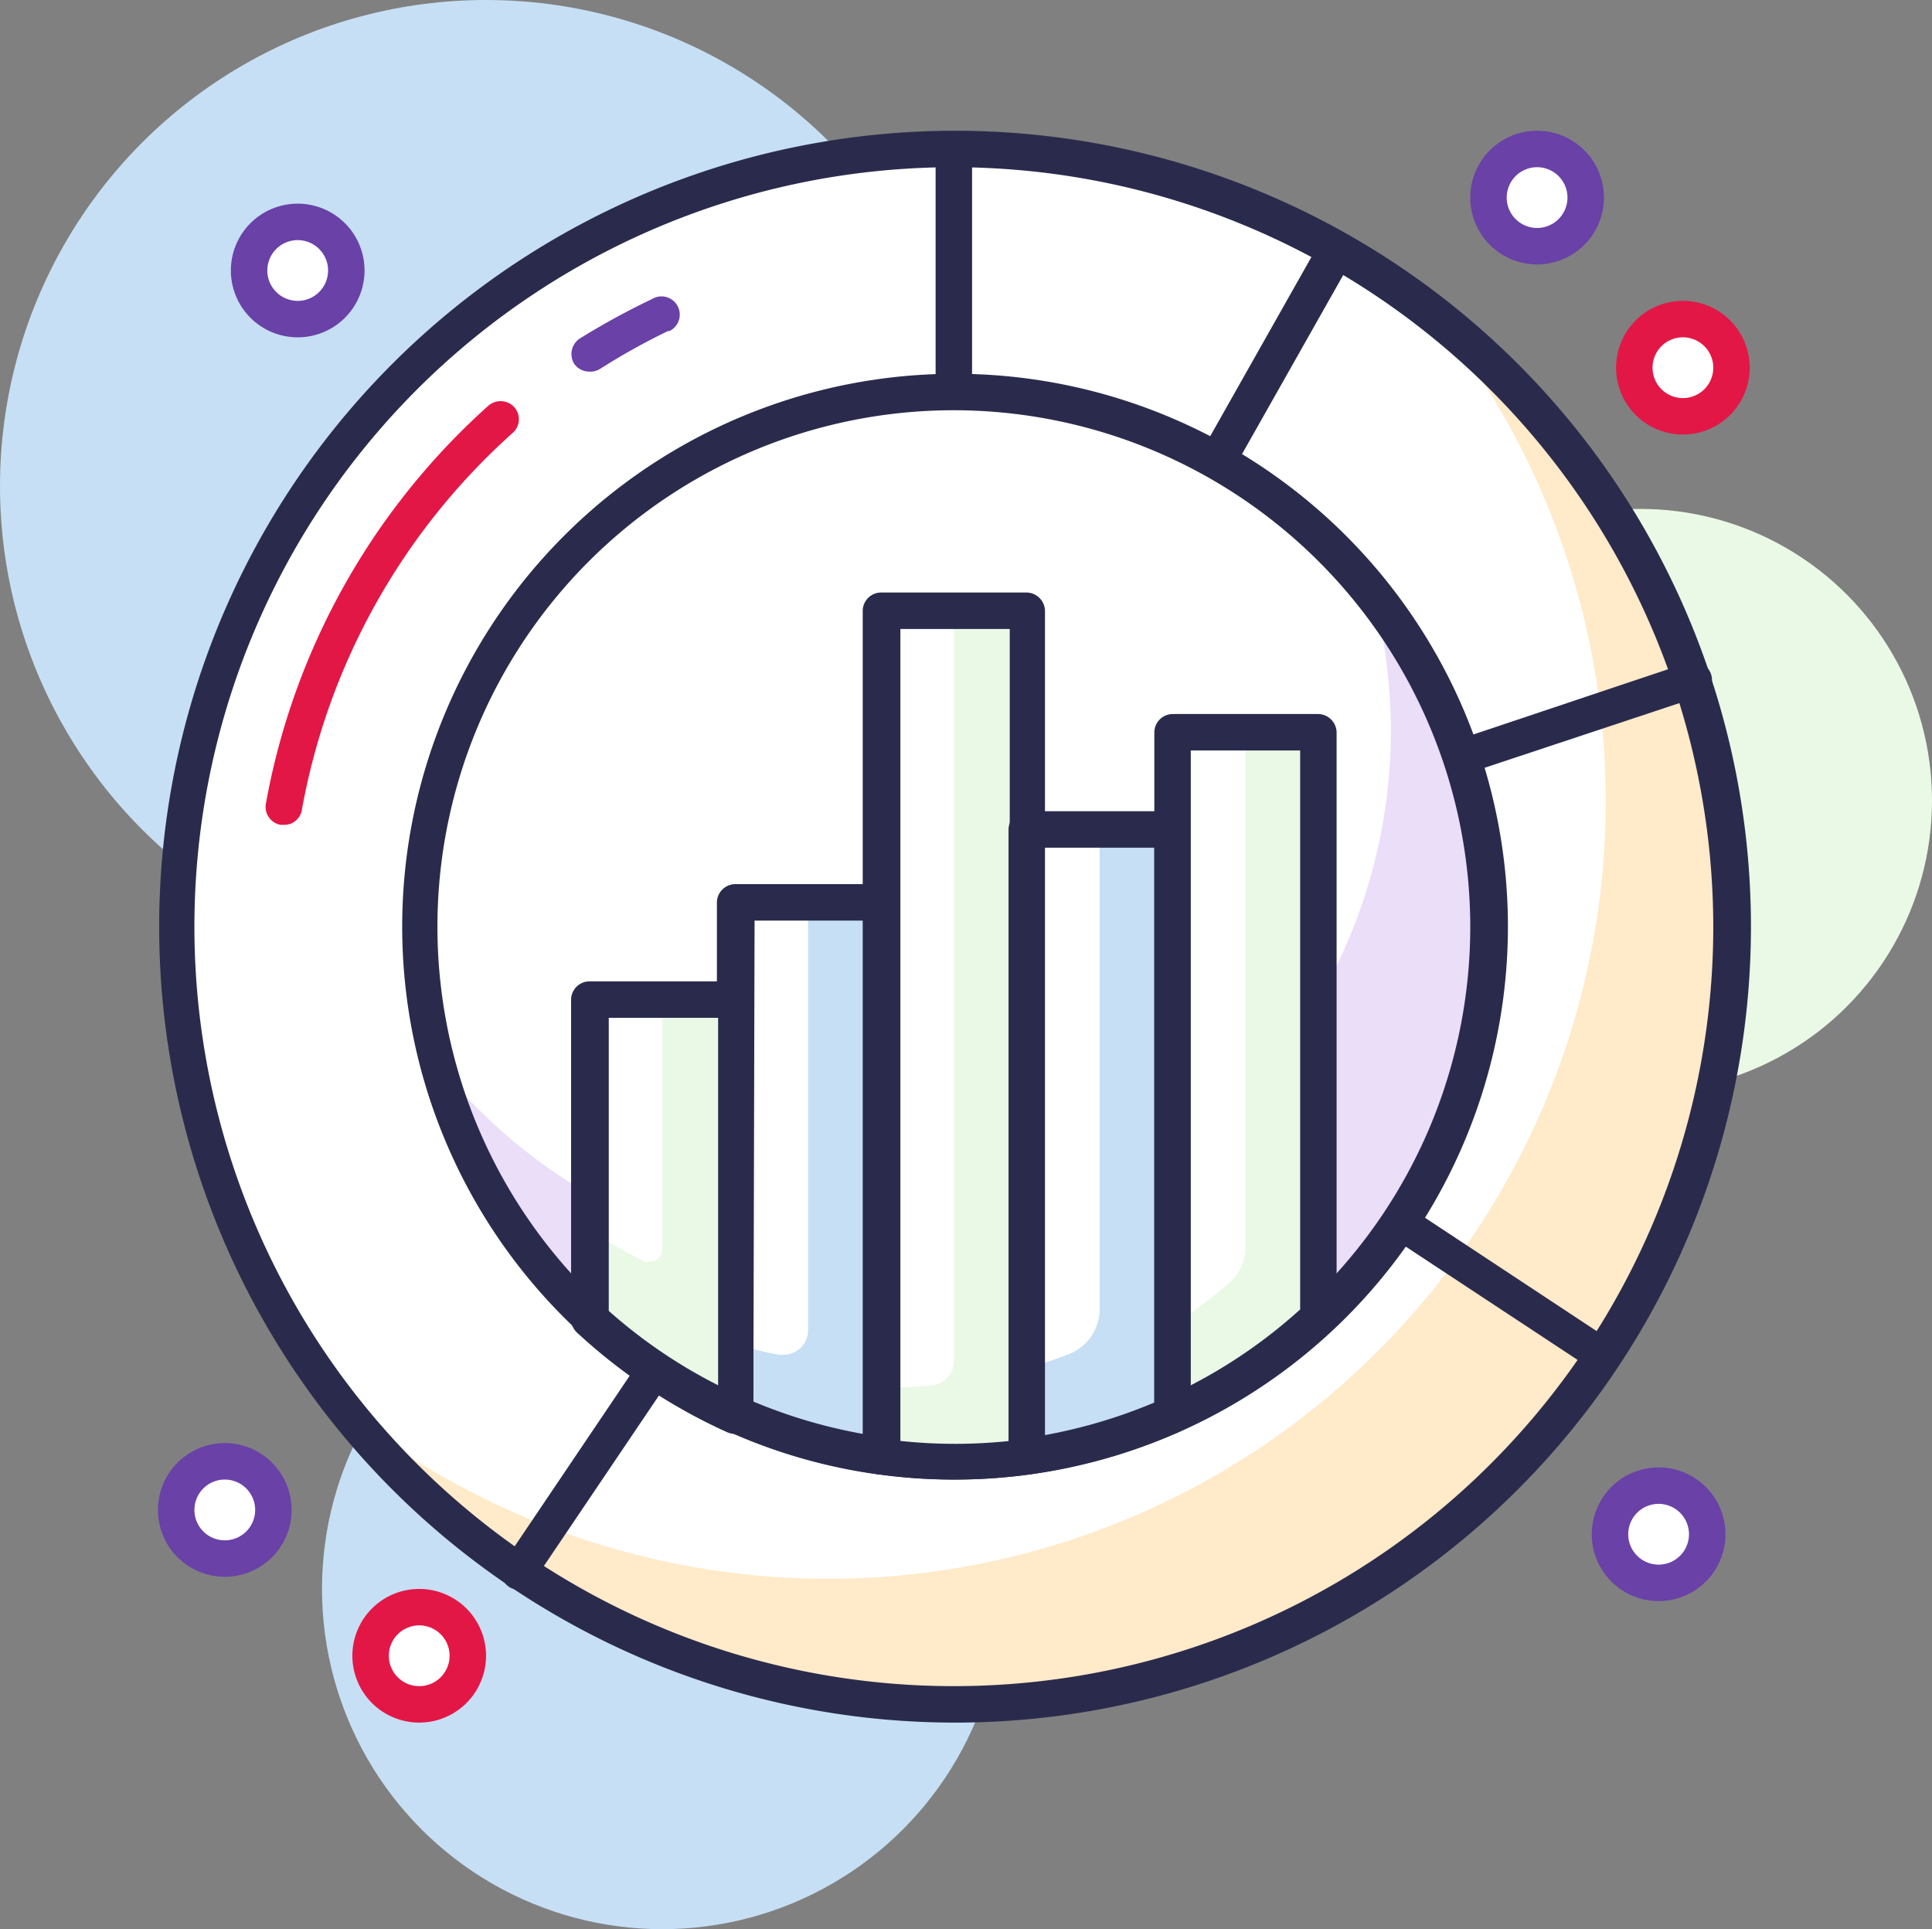
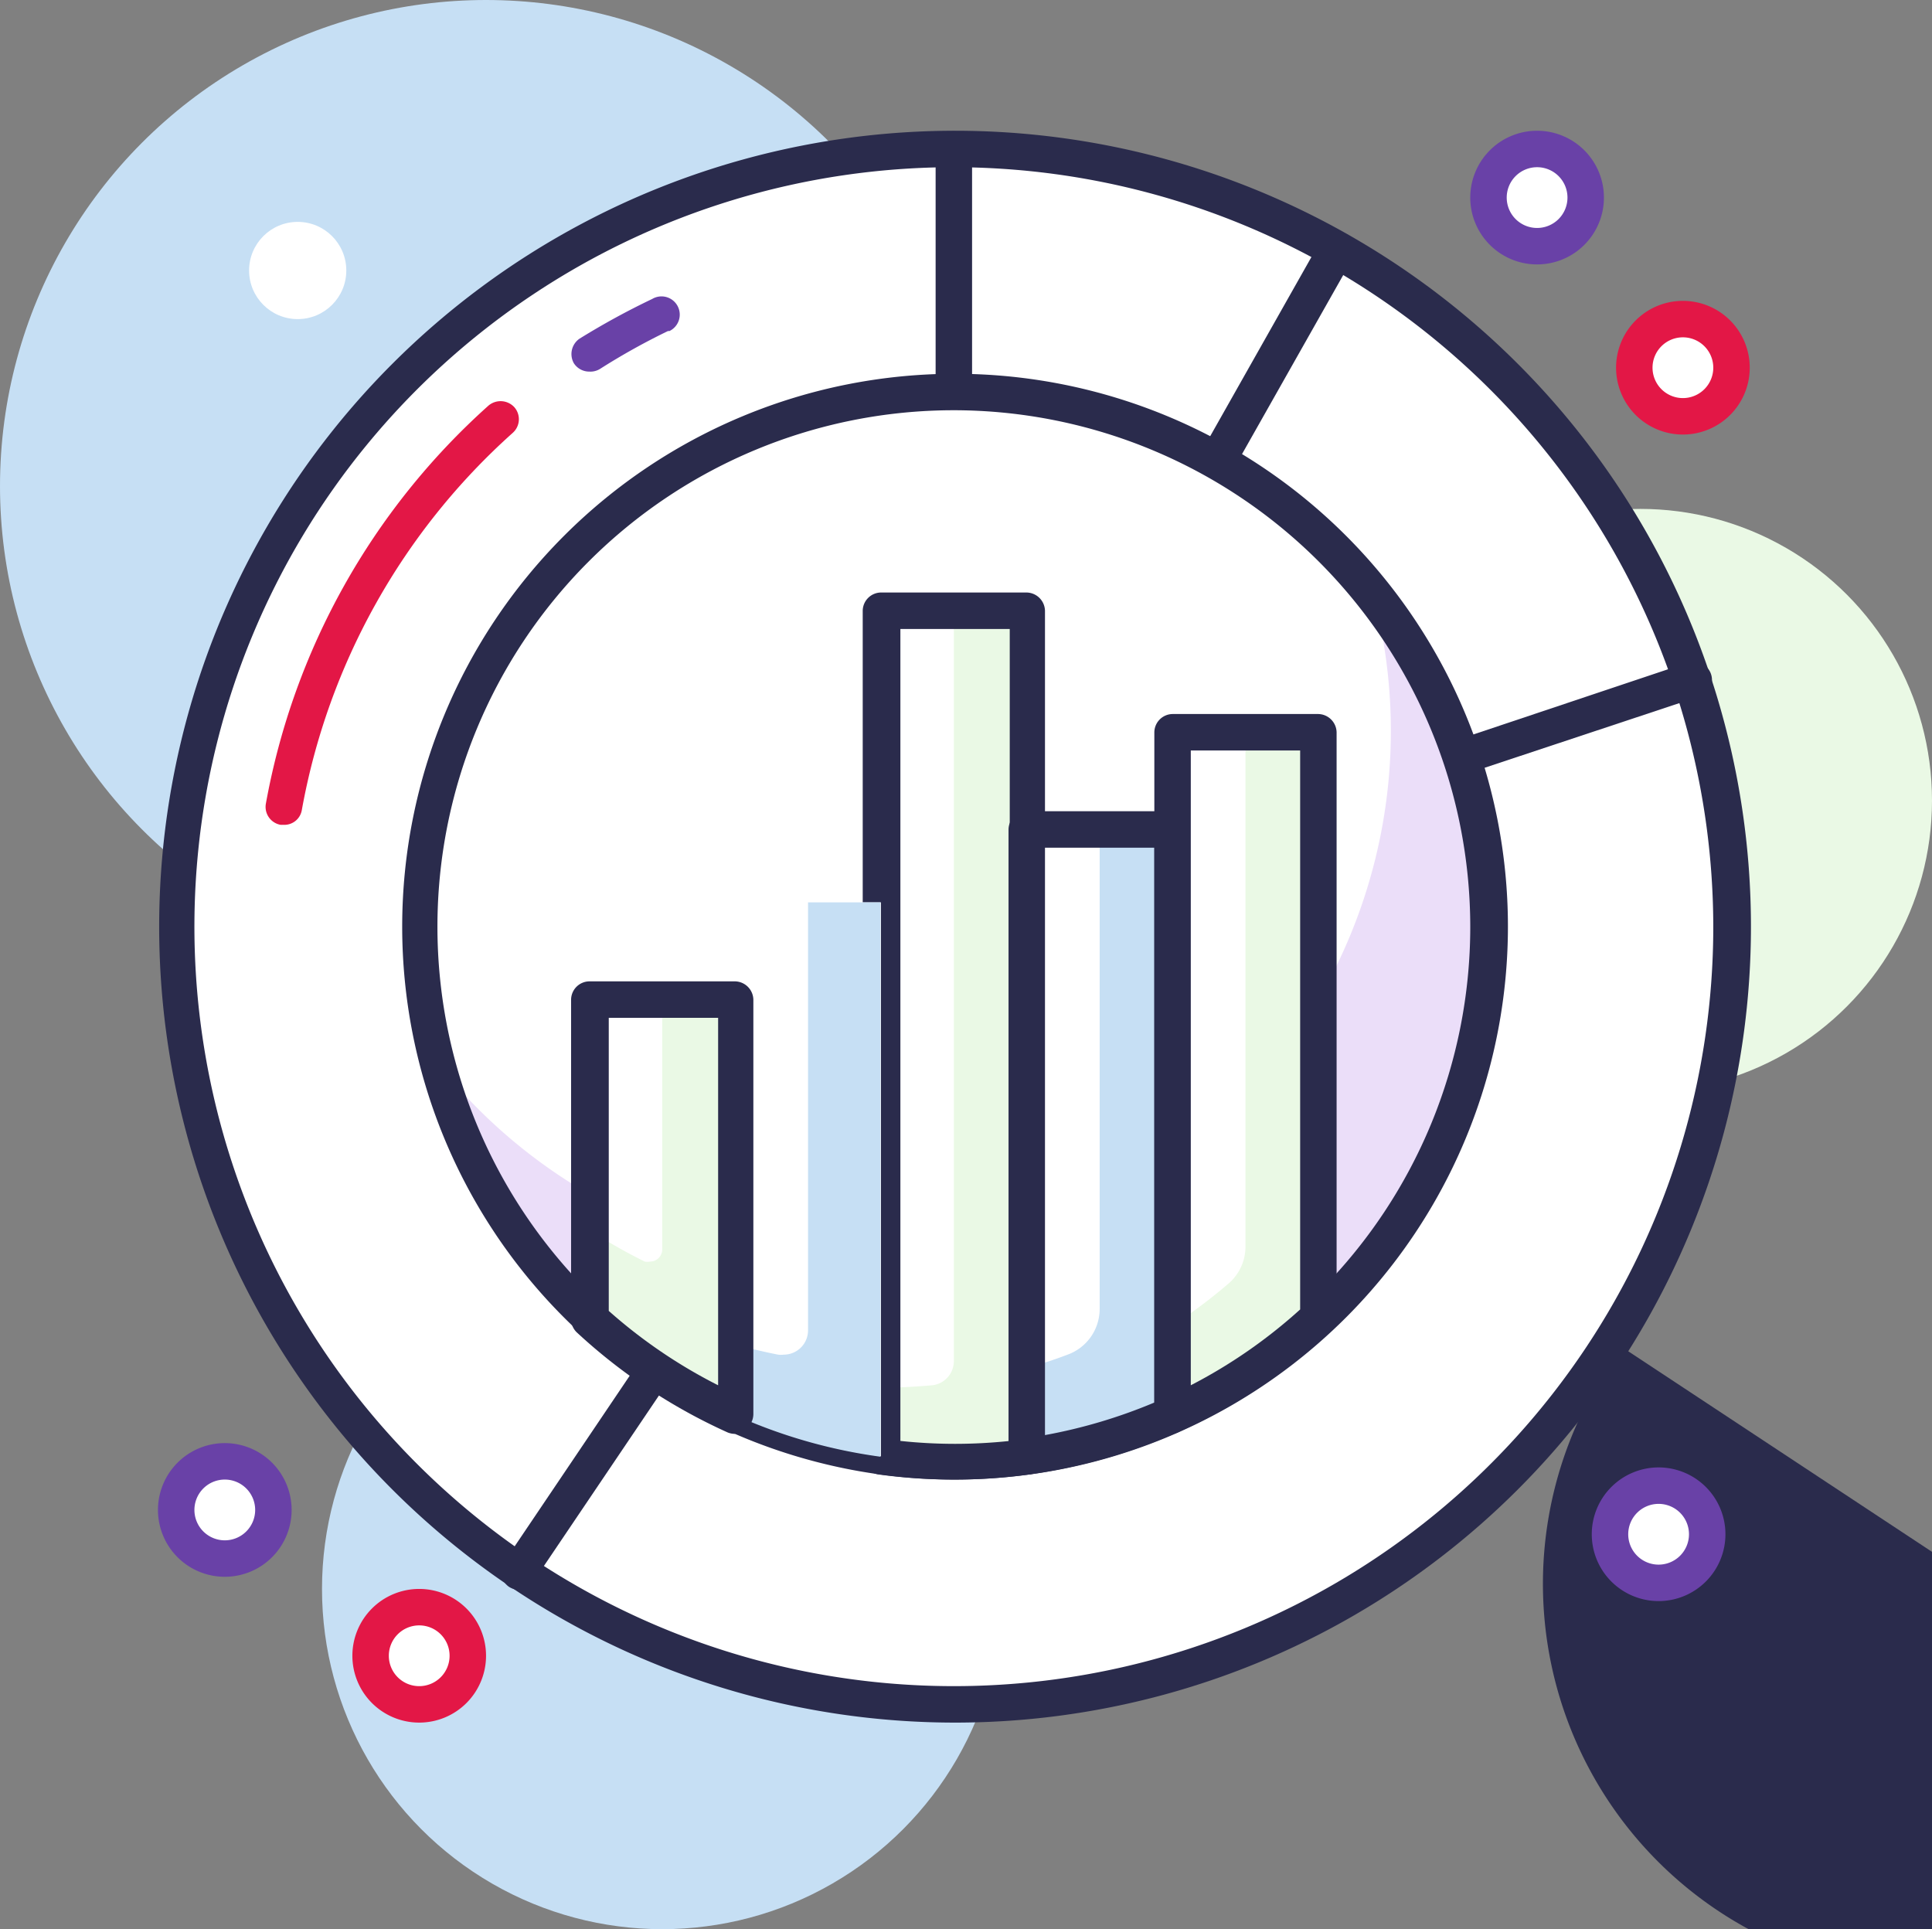
<svg xmlns="http://www.w3.org/2000/svg" viewBox="0 0 79.5 79.38">
  <rect x="0" y="0" width="79.5" height="79.38" fill="#808080" stroke="none" />
  <defs>
    <style>.cls-1{fill:#c6dff4;}.cls-2{fill:#eaf9e5;}.cls-3{fill:#fff;}.cls-4{fill:#ffeac9;}.cls-5{fill:#2a2b4c;}.cls-6{fill:#6941a7;}.cls-7{fill:#e31746;}.cls-8{fill:#ebdef9;}</style>
  </defs>
  <title>Asset 78</title>
  <g id="Layer_2" data-name="Layer 2">
    <g id="Icons">
      <g id="_2" data-name=" 2">
        <g id="Layer_44" data-name="Layer 44">
          <circle class="cls-1" cx="27.25" cy="65.38" r="14" />
          <circle class="cls-2" cx="67.5" cy="32.94" r="12" />
          <circle class="cls-1" cx="20" cy="20" r="20" />
          <circle class="cls-3" cx="39.25" cy="38.13" r="32" />
-           <path class="cls-4" d="M59.19,13.13A32,32,0,0,1,14.25,58.08,32,32,0,1,0,59.19,13.13Z" />
          <path class="cls-5" d="M39.25,70.88a32.75,32.75,0,1,1,32.8-32.75A32.75,32.75,0,0,1,39.25,70.88Zm0-64A31.25,31.25,0,1,0,70.5,38.13h0A31.29,31.29,0,0,0,39.25,6.88Z" />
          <path class="cls-6" d="M24.25,15.29a.75.75,0,0,1-.64-.35.77.77,0,0,1,.23-1,31.12,31.12,0,0,1,3-1.64.75.75,0,1,1,.71,1.32l-.06,0a27.36,27.36,0,0,0-2.8,1.56A.75.75,0,0,1,24.25,15.29Z" />
          <path class="cls-7" d="M11.68,33.94h-.13a.75.75,0,0,1-.61-.87h0A28.86,28.86,0,0,1,20.1,16.69a.77.77,0,0,1,1.06.06.75.75,0,0,1-.06,1.06h0a27.32,27.32,0,0,0-8.68,15.52A.73.73,0,0,1,11.68,33.94Z" />
          <path class="cls-5" d="M39.25,38.88h-.19a.76.76,0,0,1-.56-.73v-32a.75.75,0,1,1,1.5,0V35.29L54.34,9.91a.75.75,0,1,1,1.31.74L39.9,38.51A.74.74,0,0,1,39.25,38.88Z" />
          <path class="cls-5" d="M21.36,65.42a.8.8,0,0,1-.42-.13.75.75,0,0,1-.21-1l17.9-26.54a.69.69,0,0,1,.38-.29L69.38,27.29A.75.75,0,1,1,70,28.67l-.11,0-30.12,10L22,65A.73.73,0,0,1,21.36,65.42Z" />
-           <path class="cls-5" d="M66,56.52a.73.73,0,0,1-.41-.12L38.83,38.76a.75.75,0,0,1-.21-1,.73.73,0,0,1,1-.21l26.7,17.63a.76.76,0,0,1,.22,1A.77.77,0,0,1,66,56.52Z" />
+           <path class="cls-5" d="M66,56.52a.73.73,0,0,1-.41-.12a.75.75,0,0,1-.21-1,.73.73,0,0,1,1-.21l26.7,17.63a.76.76,0,0,1,.22,1A.77.77,0,0,1,66,56.52Z" />
          <circle class="cls-3" cx="39.25" cy="38.13" r="22" />
          <path class="cls-8" d="M56.52,24.52A22,22,0,0,1,18,43.75,22,22,0,1,0,56.52,24.52Z" />
          <path class="cls-5" d="M39.25,60.88a22.75,22.75,0,1,1,22.8-22.75,22.76,22.76,0,0,1-22.8,22.75Zm0-44A21.25,21.25,0,1,0,60.5,38.13h0A21.27,21.27,0,0,0,39.25,16.88Z" />
          <path class="cls-3" d="M36.25,25.13V59.92a21.53,21.53,0,0,0,6,0V25.13Z" />
          <path class="cls-2" d="M39.25,25.13V56a1,1,0,0,1-.89,1c-.69.06-1.4.1-2.11.1v2.79a21.53,21.53,0,0,0,6,0V25.13Z" />
          <path class="cls-5" d="M39.25,60.88a23,23,0,0,1-3.1-.21.76.76,0,0,1-.65-.75V25.13a.76.76,0,0,1,.75-.75h6a.77.77,0,0,1,.75.75V59.92a.76.76,0,0,1-.65.75A23,23,0,0,1,39.25,60.88Zm-2.2-1.59a21.15,21.15,0,0,0,4.5,0V25.88h-4.5Z" />
          <path class="cls-3" d="M42.25,34.13V59.92a21.7,21.7,0,0,0,6-1.72V34.13Z" />
          <path class="cls-1" d="M45.25,34.13V53.86a2,2,0,0,1-1.32,1.88c-.55.21-1.11.39-1.68.55v3.63a21.7,21.7,0,0,0,6-1.72V34.13Z" />
          <path class="cls-5" d="M42.25,60.67a.73.73,0,0,1-.75-.75V34.13a.76.76,0,0,1,.75-.75h6a.77.77,0,0,1,.75.75V58.2a.75.75,0,0,1-.44.69,23.23,23.23,0,0,1-6.21,1.78ZM43,34.88V59.05a21.55,21.55,0,0,0,4.5-1.34V34.88Z" />
          <path class="cls-3" d="M48.25,30.13V58.2a21.63,21.63,0,0,0,6-4V30.13Z" />
          <path class="cls-2" d="M51.25,30.13V51.29a2,2,0,0,1-.68,1.51,21.93,21.93,0,0,1-2.32,1.74v3.64a21.63,21.63,0,0,0,6-4v-24Z" />
          <path class="cls-5" d="M48.25,59a.73.73,0,0,1-.41-.12.77.77,0,0,1-.34-.63V30.13a.76.76,0,0,1,.75-.75h6a.77.77,0,0,1,.75.75V54.22a.73.73,0,0,1-.24.54,22.46,22.46,0,0,1-6.2,4.13A.81.81,0,0,1,48.25,59ZM49,30.88V57a21.16,21.16,0,0,0,4.5-3.12v-23Z" />
          <path class="cls-3" d="M30.25,37.13V58.2a21.7,21.7,0,0,0,6,1.72V37.13Z" />
          <path class="cls-1" d="M33.25,37.13V54.74a1,1,0,0,1-1,1,.9.9,0,0,1-.23,0c-.61-.12-1.2-.26-1.79-.43v2.91a21.7,21.7,0,0,0,6,1.72V37.13Z" />
-           <path class="cls-5" d="M36.25,60.67h-.1a22.42,22.42,0,0,1-6.21-1.78.75.75,0,0,1-.44-.69V37.13a.76.76,0,0,1,.75-.75h6a.77.77,0,0,1,.75.75V59.92a.77.77,0,0,1-.26.57A.74.74,0,0,1,36.25,60.67Zm-5.25-3A21.38,21.38,0,0,0,35.5,59V37.88H31.05Z" />
          <path class="cls-3" d="M24.25,41.13V54.22a21.63,21.63,0,0,0,6,4V41.13Z" />
          <path class="cls-2" d="M27.25,41.13V51.41a.5.5,0,0,1-.5.5.54.54,0,0,1-.22,0,22.32,22.32,0,0,1-2.28-1.3v3.66a21.63,21.63,0,0,0,6,4V41.13Z" />
          <path class="cls-5" d="M30.25,59a.81.81,0,0,1-.31-.06,23.09,23.09,0,0,1-6.21-4.12.76.76,0,0,1-.23-.55V41.13a.76.76,0,0,1,.75-.75h6a.77.77,0,0,1,.75.75V58.2a.77.77,0,0,1-.75.75Zm-5.2-5.06A21.16,21.16,0,0,0,29.55,57V41.88h-4.5Z" />
          <circle class="cls-3" cx="12.25" cy="11.13" r="2" />
-           <path class="cls-6" d="M12.25,13.88A2.75,2.75,0,1,1,15,11.13a2.75,2.75,0,0,1-2.75,2.75Zm0-4a1.25,1.25,0,1,0,1.25,1.25A1.25,1.25,0,0,0,12.25,9.88Z" />
          <circle class="cls-3" cx="63.25" cy="8.13" r="2" />
          <path class="cls-6" d="M63.25,10.88A2.75,2.75,0,1,1,66,8.13a2.75,2.75,0,0,1-2.75,2.75Zm0-4A1.25,1.25,0,1,0,64.5,8.13,1.25,1.25,0,0,0,63.25,6.88Z" />
          <circle class="cls-3" cx="69.25" cy="15.13" r="2" />
          <path class="cls-7" d="M69.25,17.88A2.75,2.75,0,1,1,72,15.13h0A2.75,2.75,0,0,1,69.25,17.88Zm0-4a1.25,1.25,0,1,0,1.25,1.25A1.25,1.25,0,0,0,69.25,13.88Z" />
          <circle class="cls-3" cx="9.25" cy="62.13" r="2" />
          <path class="cls-6" d="M9.25,64.88A2.75,2.75,0,1,1,12,62.13a2.75,2.75,0,0,1-2.75,2.75Zm0-4a1.25,1.25,0,1,0,1.25,1.25A1.25,1.25,0,0,0,9.25,60.88Z" />
          <circle class="cls-3" cx="17.25" cy="68.13" r="2" />
          <path class="cls-7" d="M17.25,70.88A2.75,2.75,0,1,1,20,68.13h0A2.75,2.75,0,0,1,17.25,70.88Zm0-4a1.25,1.25,0,1,0,1.25,1.25A1.25,1.25,0,0,0,17.25,66.88Z" />
          <circle class="cls-3" cx="68.25" cy="63.13" r="2" />
          <path class="cls-6" d="M68.25,65.88A2.75,2.75,0,1,1,71,63.13h0A2.75,2.75,0,0,1,68.25,65.88Zm0-4a1.25,1.25,0,1,0,1.25,1.25A1.25,1.25,0,0,0,68.25,61.88Z" />
        </g>
      </g>
    </g>
  </g>
</svg>